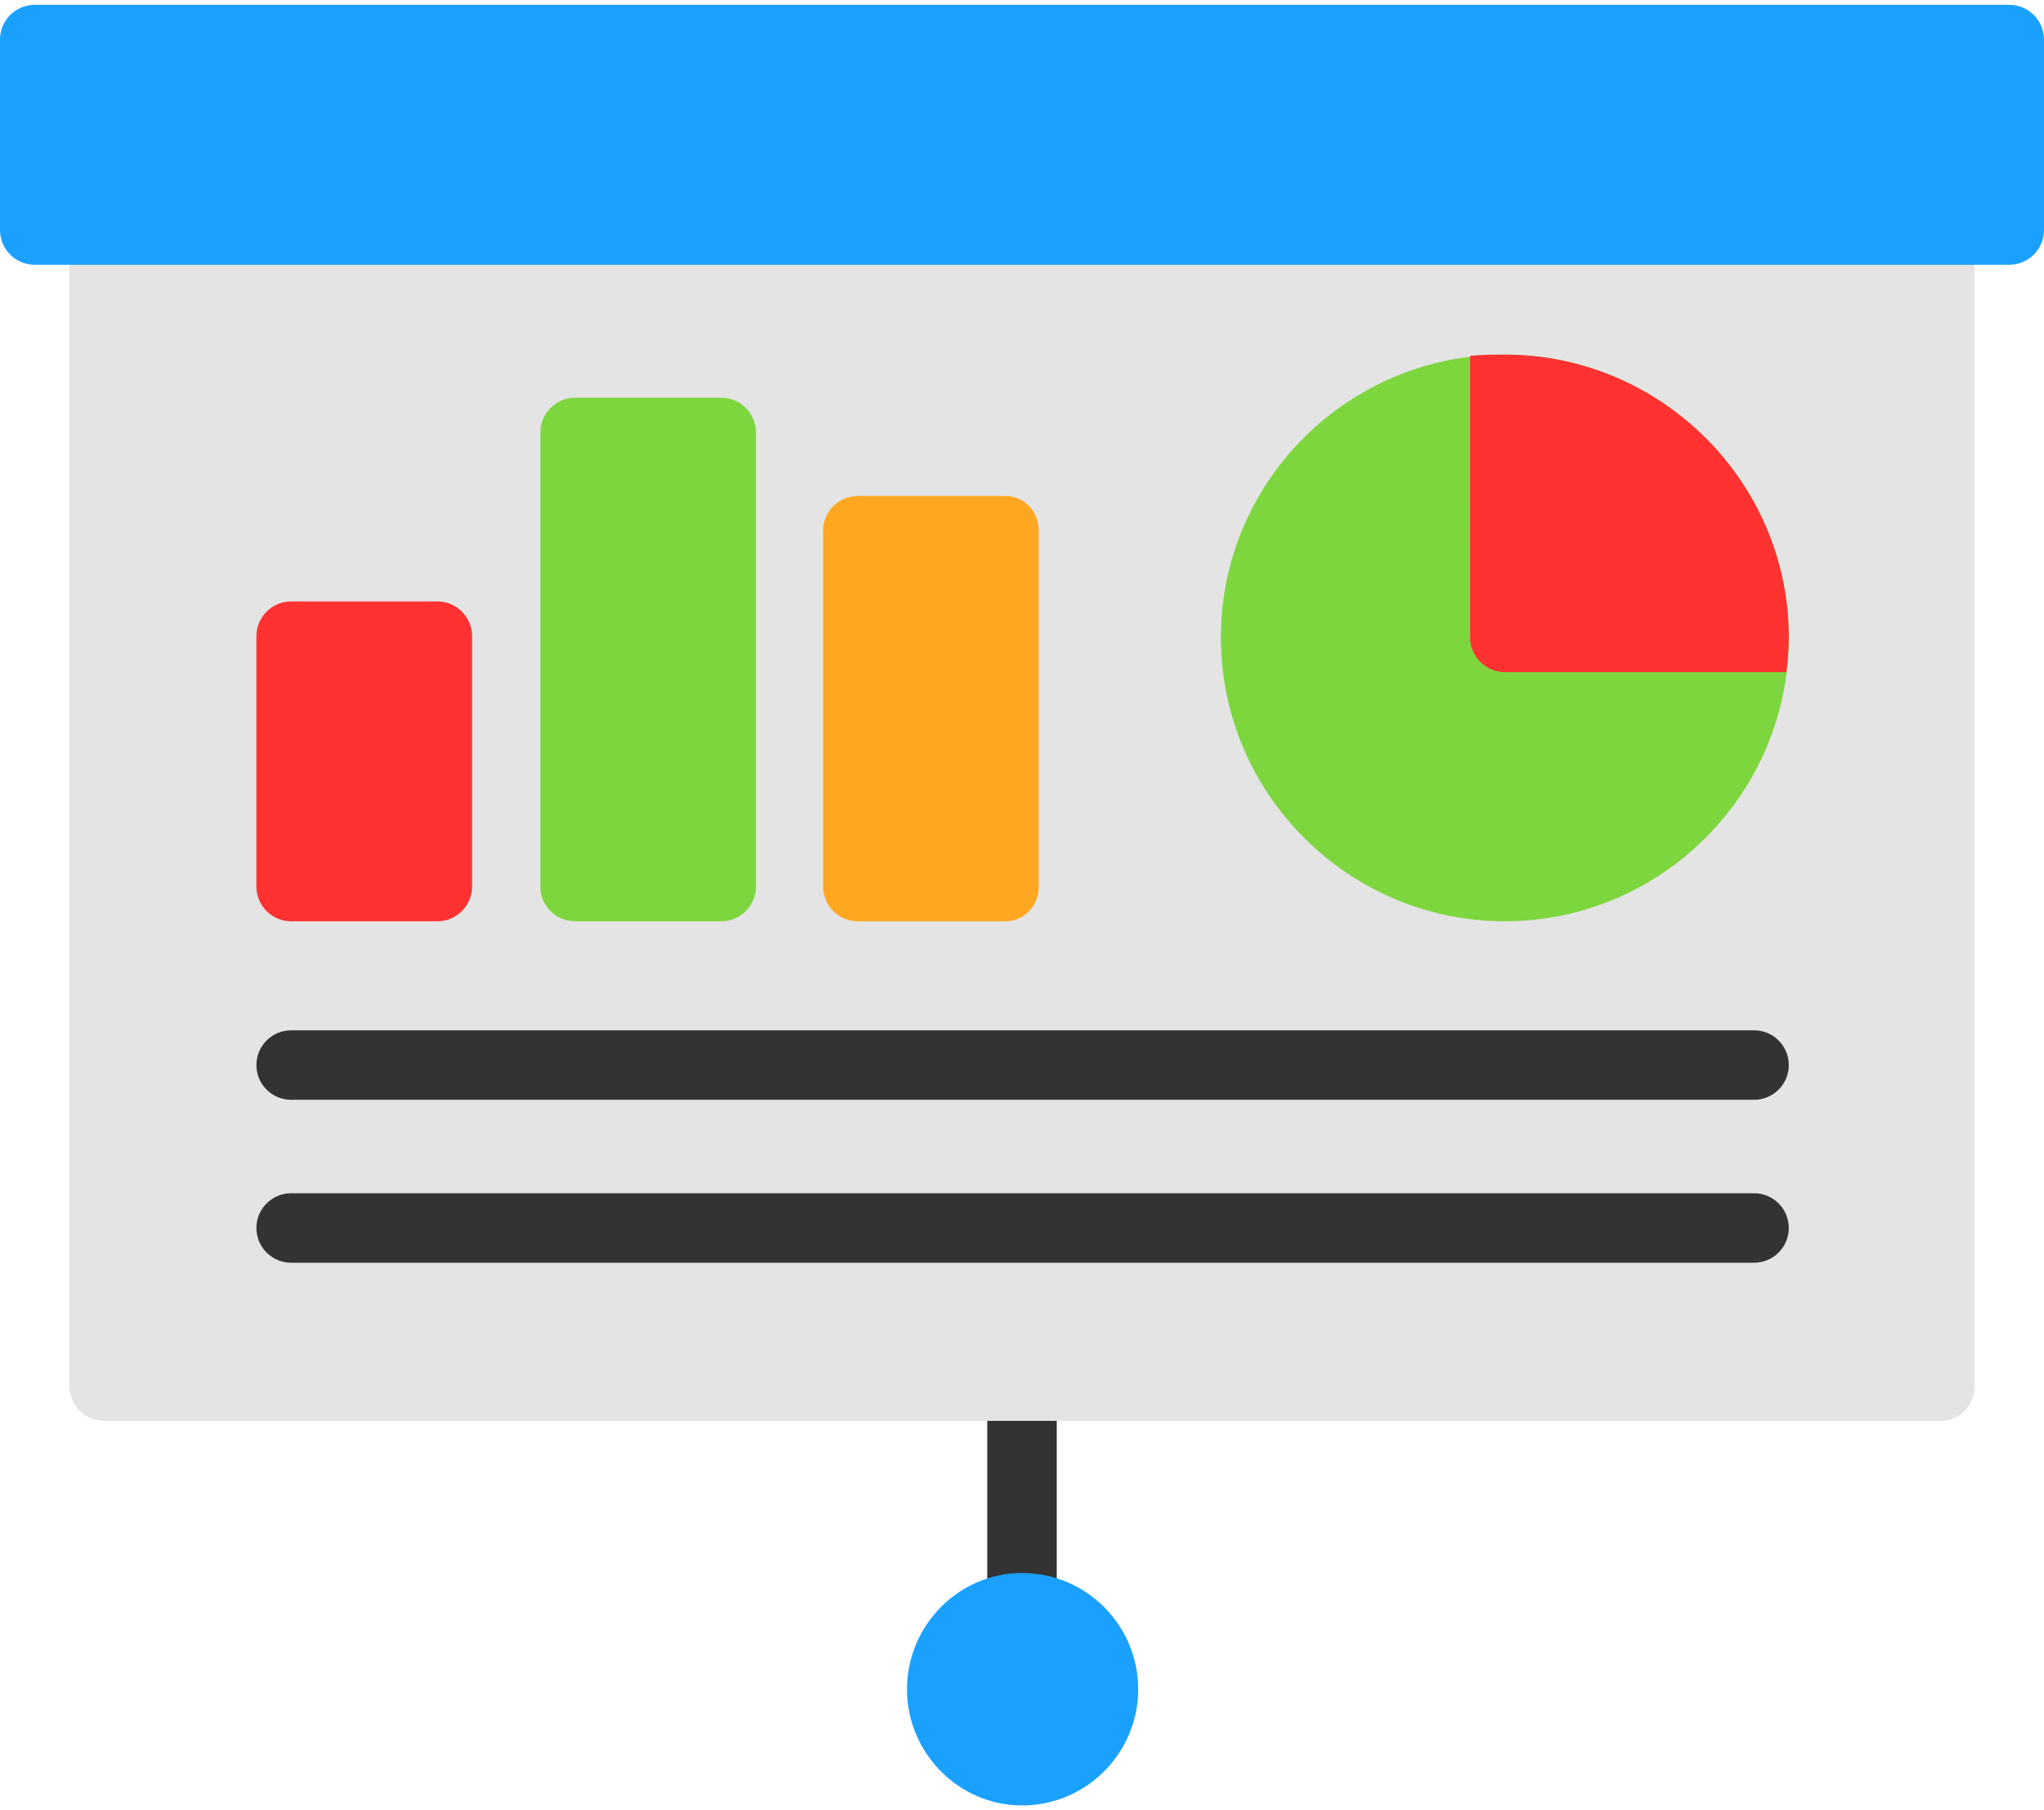
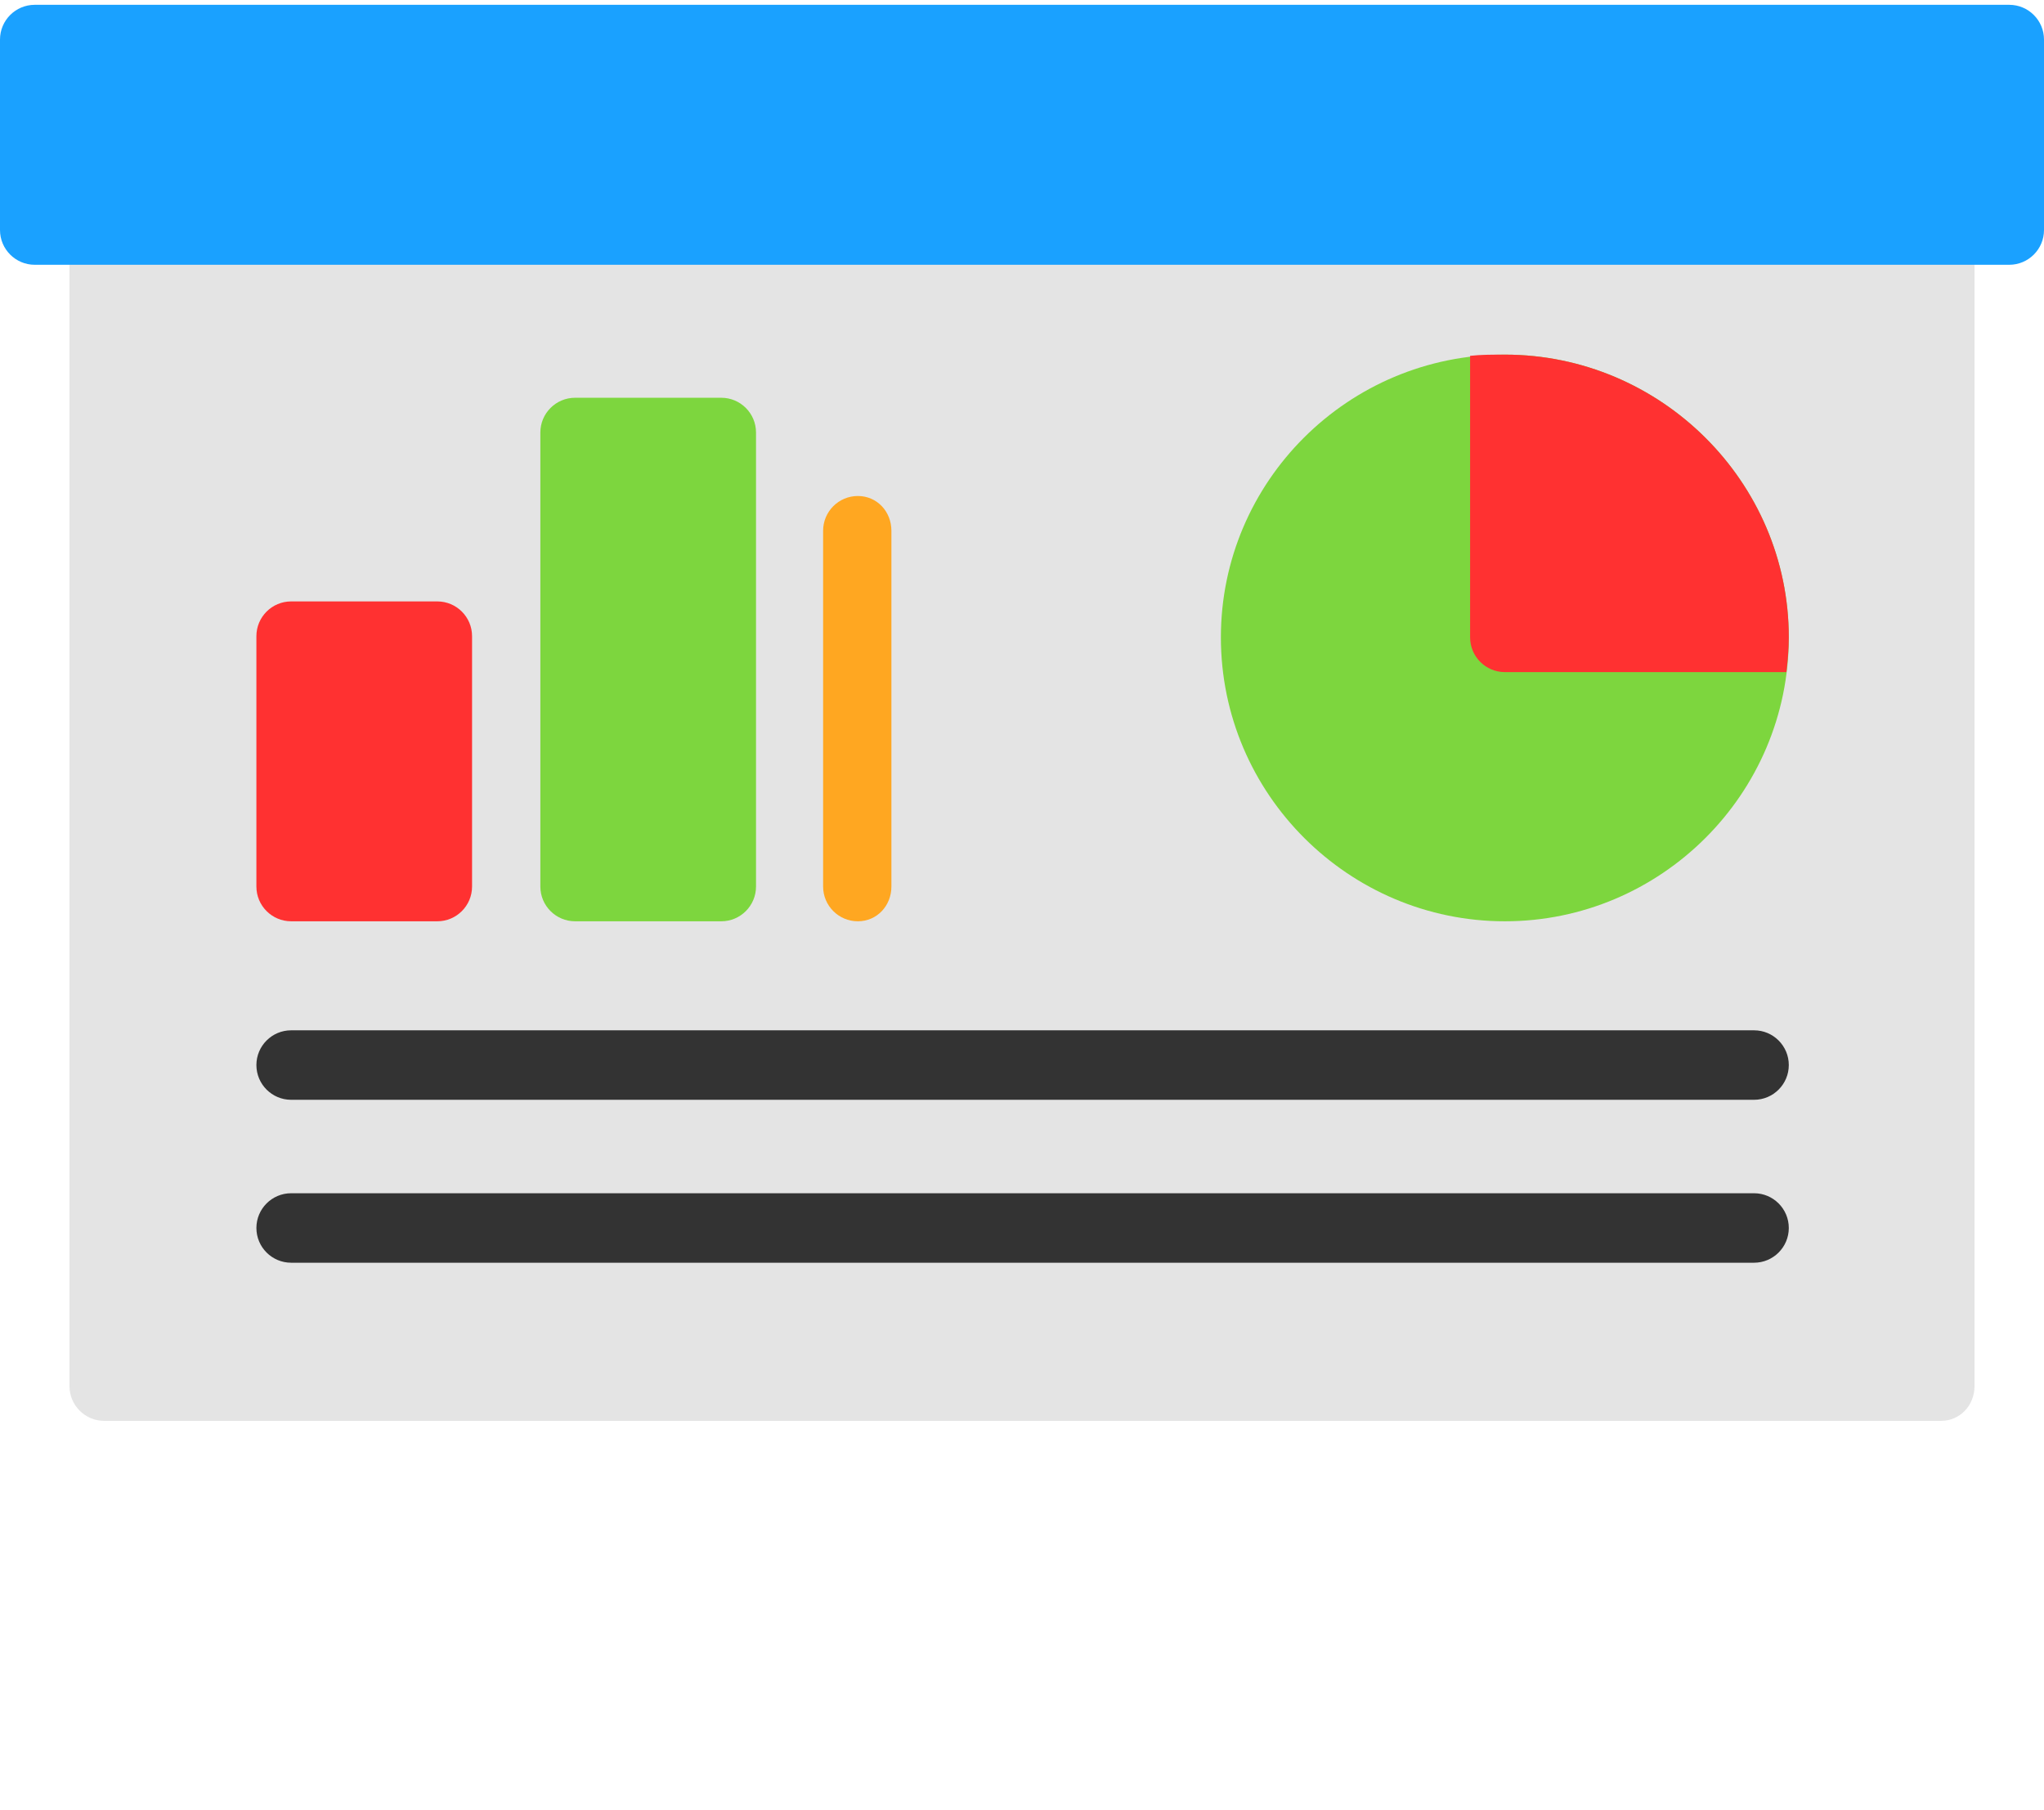
<svg xmlns="http://www.w3.org/2000/svg" version="1.2" viewBox="0 0 1706 1503" width="70" height="62">
  <title>Intuitive Dashboard-svg</title>
  <style>
		.s0 { fill: #333333 } 
		.s1 { fill: #e4e4e4 } 
		.s2 { fill: #1aa1ff } 
		.s3 { fill: #7dd63e } 
		.s4 { fill: #ff3131 } 
		.s5 { fill: #ffa721 } 
	</style>
  <g id="Layer_x0020_1">
-     <path fill-rule="evenodd" class="s0" d="m853 1367c-16 0-29-13-29-29v-185c0-16 13-29 29-29 16 0 29 13 29 29v185c0 16-13 29-29 29z" />
    <path fill-rule="evenodd" class="s1" d="m1620 1182h-1533c-16 0-29-13-29-29v-965c0-16 13-29 29-29h1533c15 0 28 13 28 29v965c0 16-12 29-28 29z" />
    <path fill-rule="evenodd" class="s2" d="m1677 217h-1648c-16 0-29-13-29-29v-159c0-16 13-29 29-29h1648c16 0 29 13 29 29v159c0 16-13 29-29 29z" />
-     <path fill-rule="evenodd" class="s2" d="m853 1503c-53 0-96-44-96-97 0-53 43-97 96-97 54 0 97 44 97 97 0 53-43 97-97 97z" />
    <path fill-rule="evenodd" class="s3" d="m1256 765c-130 0-237-106-237-237 0-130 106-236 237-236 130 0 237 106 237 236 0 131-107 237-237 237z" />
    <path fill-rule="evenodd" class="s4" d="m1227 293c9-1 19-1 29-1 130 0 237 106 237 236 0 10-1 20-2 29h-235c-16 0-29-13-29-29z" />
    <path fill-rule="evenodd" class="s4" d="m365 765h-122c-16 0-29-13-29-29v-209c0-16 13-29 29-29h122c16 0 29 13 29 29v209c0 16-13 29-29 29z" />
    <path fill-rule="evenodd" class="s3" d="m602 765h-122c-16 0-29-13-29-29v-379c0-16 13-29 29-29h122c16 0 29 13 29 29v379c0 16-13 29-29 29z" />
-     <path fill-rule="evenodd" class="s5" d="m839 765h-123c-16 0-29-13-29-29v-297c0-16 13-29 29-29h123c16 0 28 13 28 29v297c0 16-12 29-28 29z" />
+     <path fill-rule="evenodd" class="s5" d="m839 765h-123c-16 0-29-13-29-29v-297c0-16 13-29 29-29c16 0 28 13 28 29v297c0 16-12 29-28 29z" />
    <g>
      <path fill-rule="evenodd" class="s0" d="m1464 914h-1221c-16 0-29-13-29-29 0-16 13-29 29-29h1221c16 0 29 13 29 29 0 16-13 29-29 29z" />
      <path fill-rule="evenodd" class="s0" d="m1464 1050h-1221c-16 0-29-13-29-29 0-16 13-29 29-29h1221c16 0 29 13 29 29 0 16-13 29-29 29z" />
    </g>
  </g>
</svg>